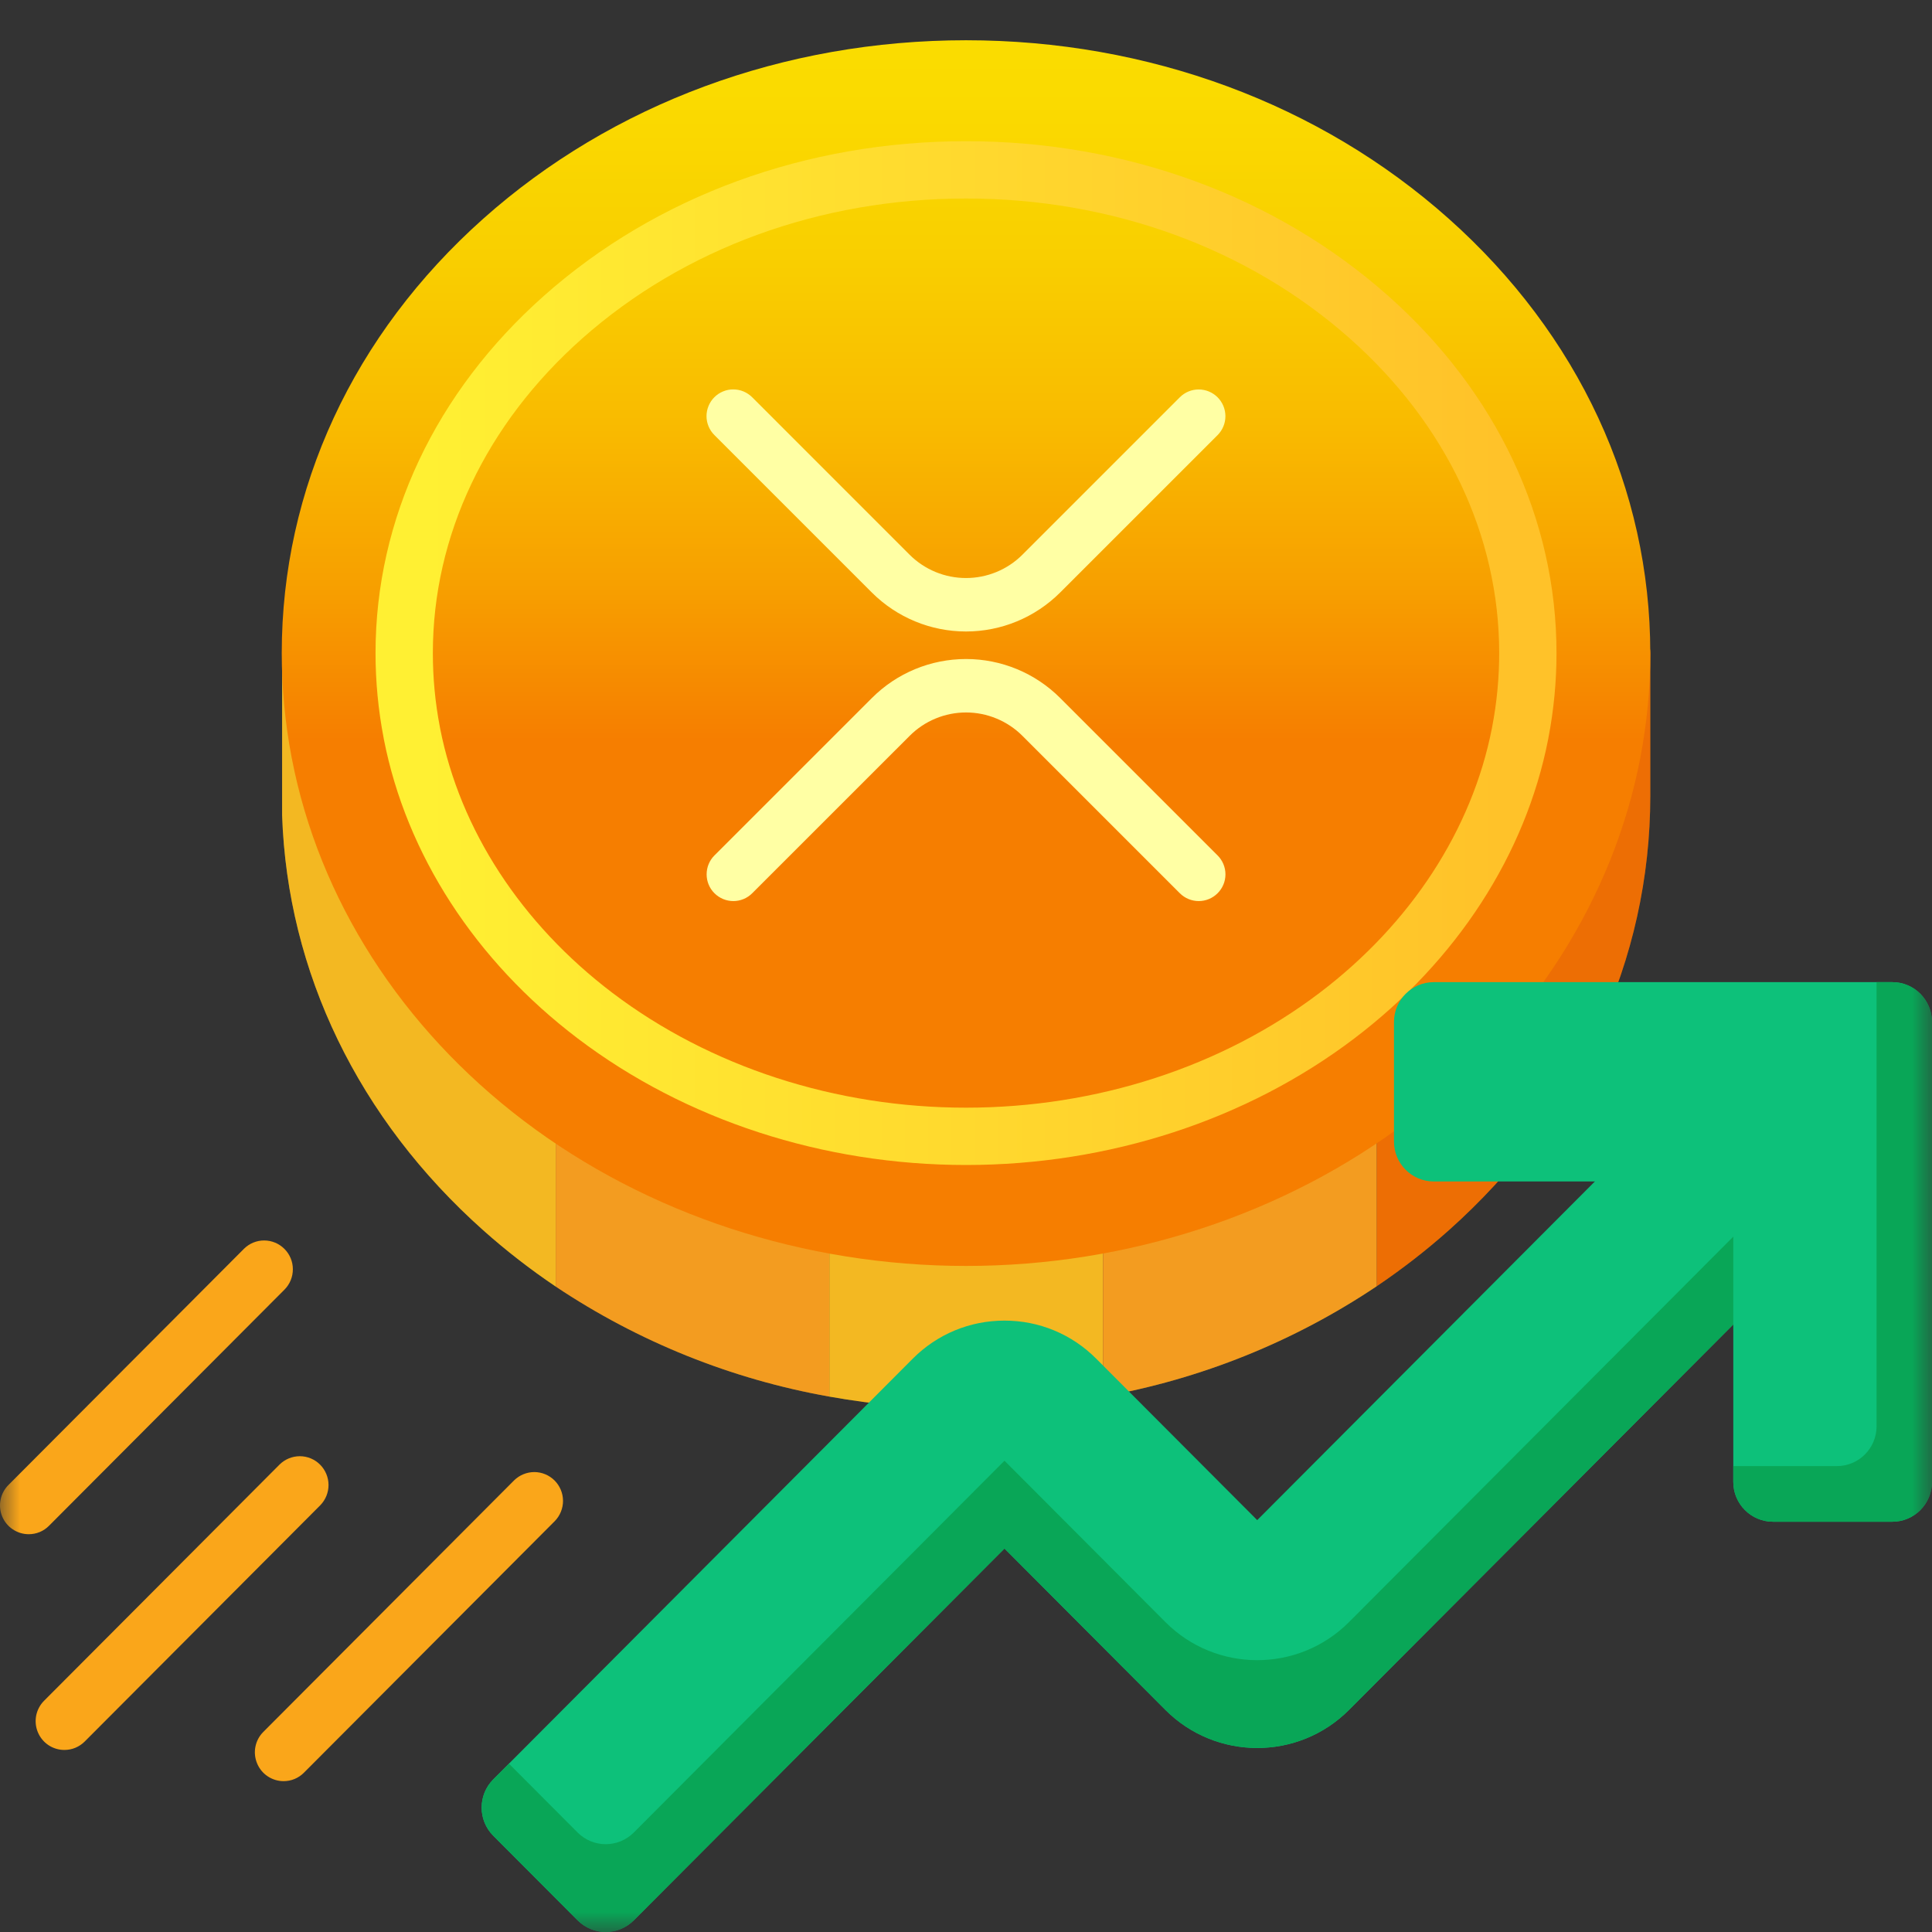
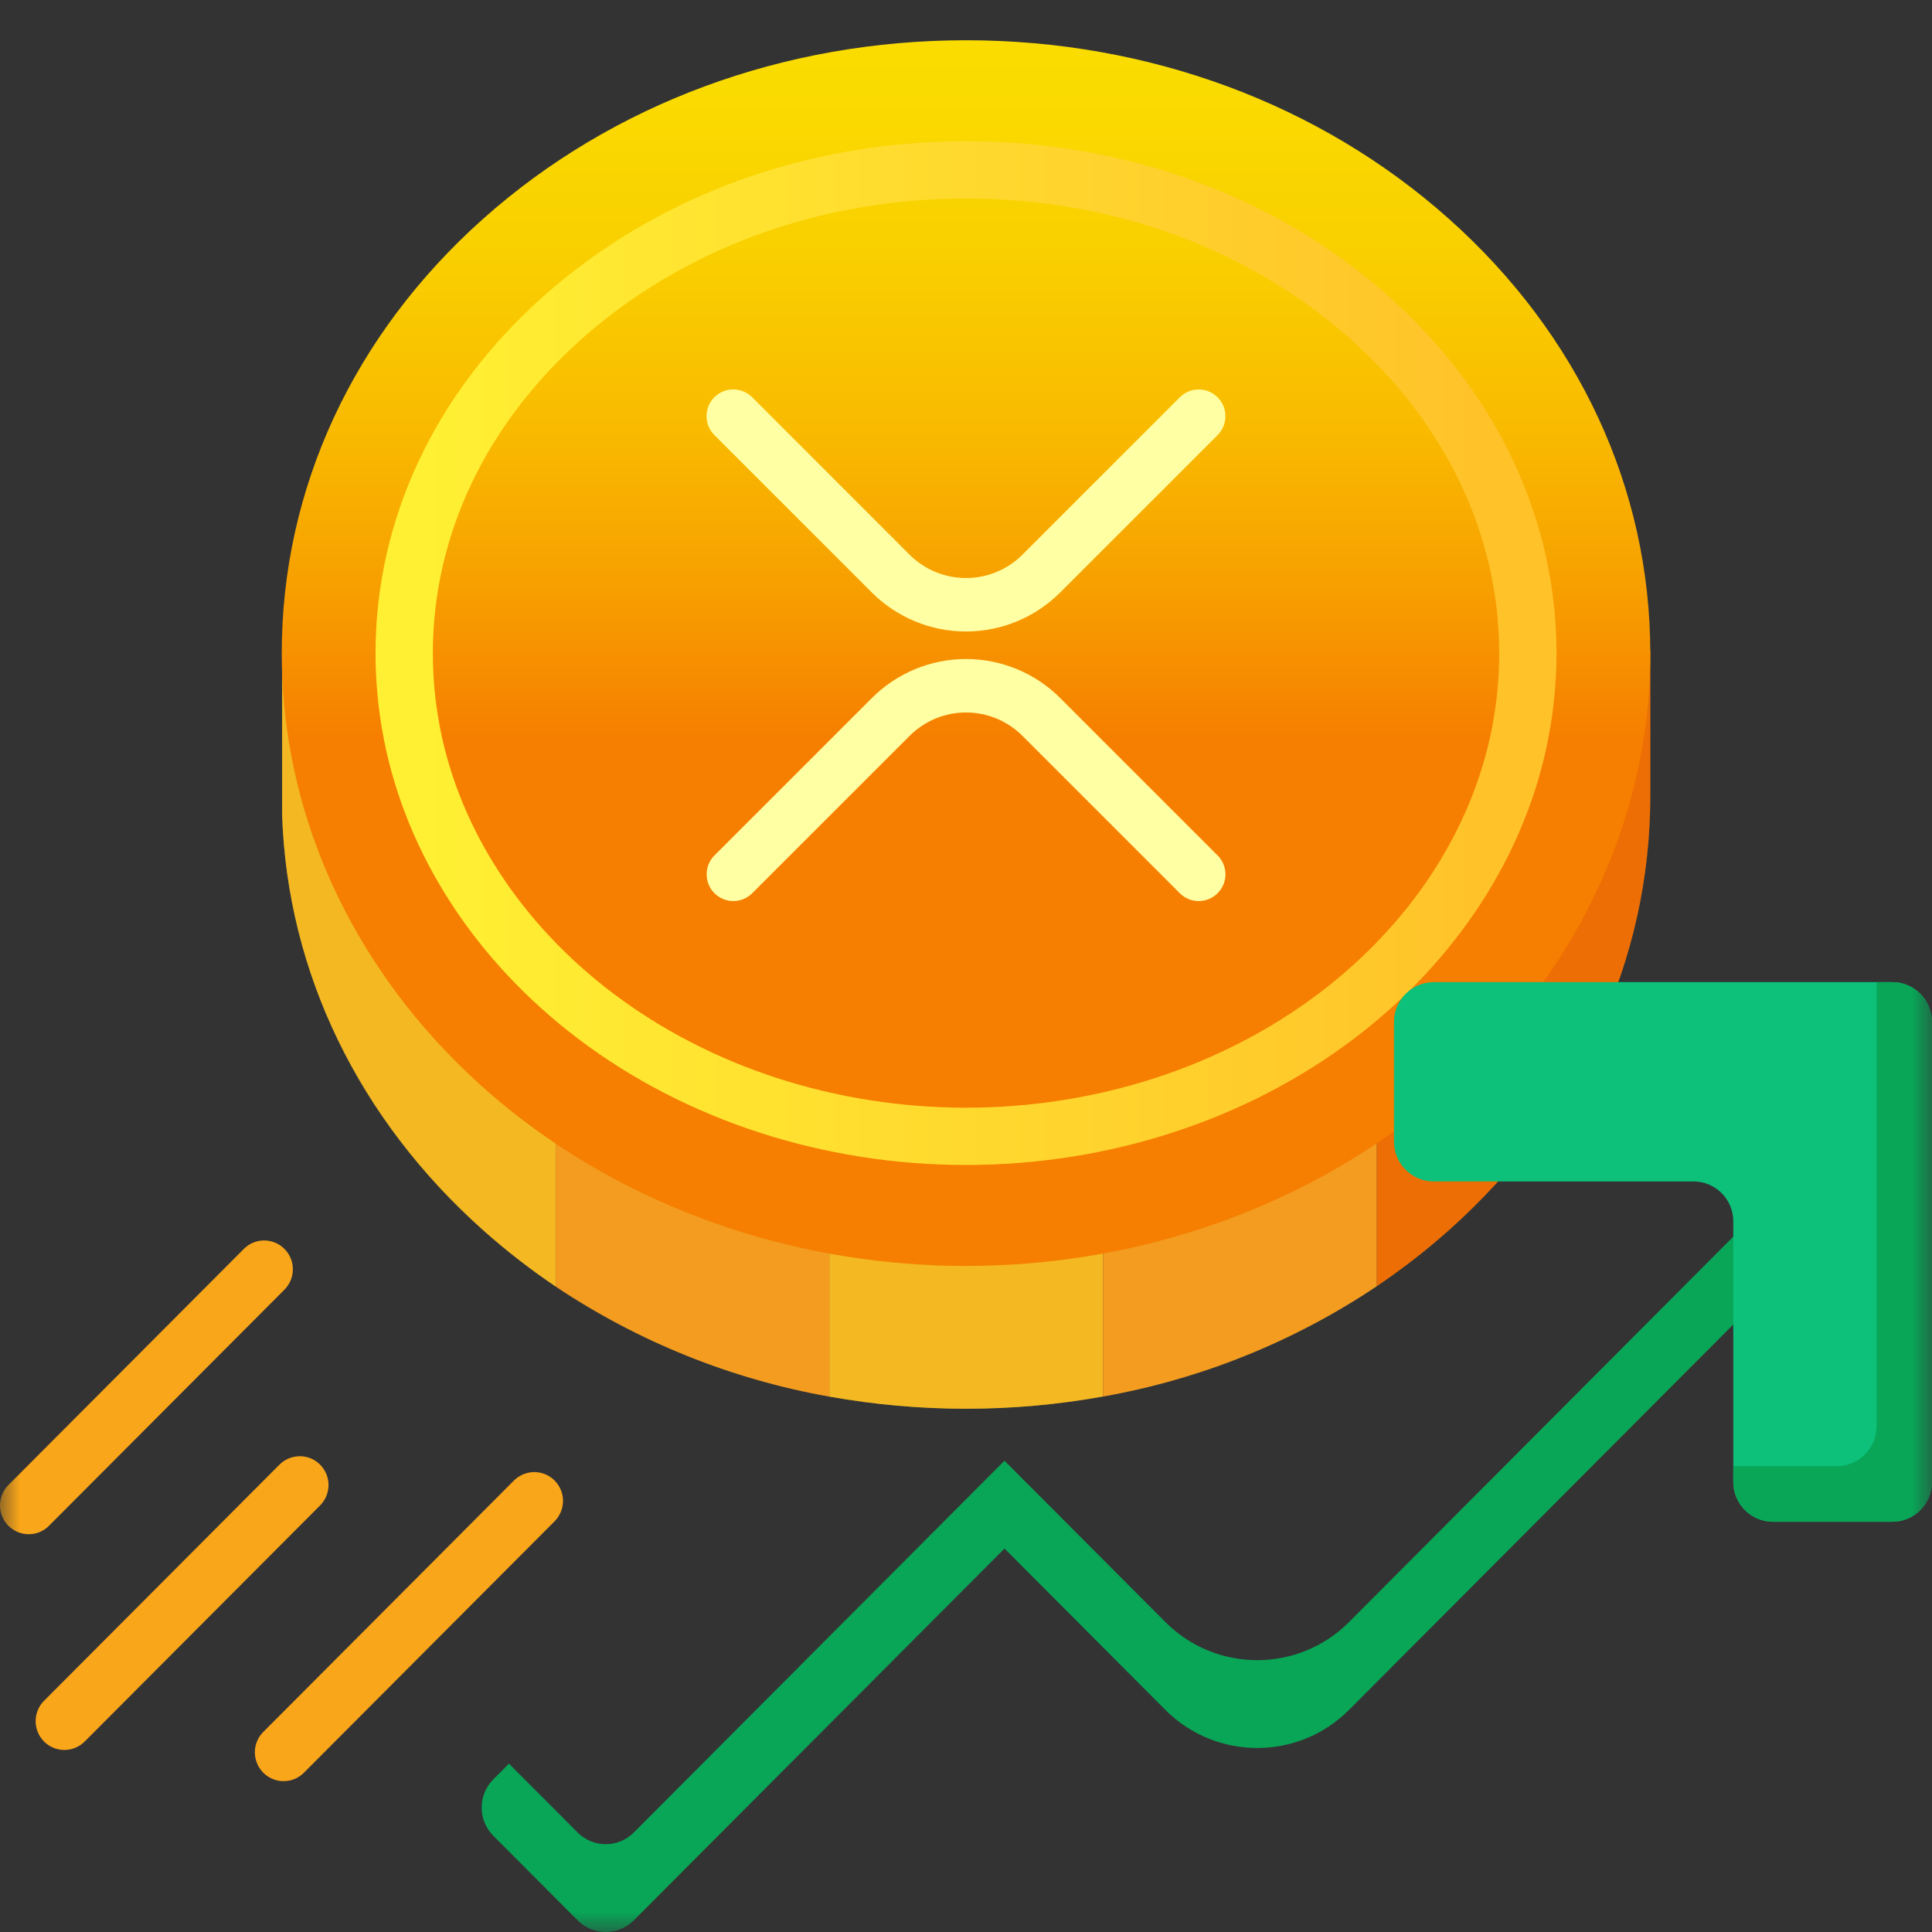
<svg xmlns="http://www.w3.org/2000/svg" width="48" height="48" viewBox="0 0 48 48" fill="none">
  <rect x="0" y="0" width="48" height="48" fill="#333333" stroke="none" />
  <mask id="mask0_66_451" style="mask-type:alpha" maskUnits="userSpaceOnUse" x="0" y="0" width="48" height="48">
    <rect width="48" height="48" fill="#D9D9D9" />
  </mask>
  <g mask="url(#mask0_66_451)">
    <path d="M1.599 43.477C1.458 43.477 1.32 43.435 1.203 43.357C1.085 43.278 0.994 43.166 0.94 43.035C0.886 42.905 0.872 42.761 0.899 42.622C0.927 42.483 0.995 42.355 1.095 42.255L6.947 36.385C7.081 36.253 7.262 36.179 7.451 36.179C7.639 36.18 7.82 36.255 7.953 36.389C8.086 36.523 8.161 36.703 8.162 36.892C8.163 37.081 8.089 37.263 7.957 37.398L2.104 43.268C2.038 43.334 1.959 43.387 1.873 43.423C1.786 43.459 1.693 43.477 1.599 43.477ZM7.046 44.252C6.905 44.252 6.767 44.21 6.649 44.131C6.532 44.053 6.441 43.941 6.387 43.81C6.333 43.679 6.318 43.535 6.346 43.396C6.373 43.258 6.441 43.13 6.541 43.03L12.773 36.779C12.908 36.647 13.088 36.573 13.277 36.573C13.465 36.574 13.646 36.65 13.779 36.783C13.912 36.917 13.987 37.098 13.988 37.286C13.989 37.475 13.915 37.657 13.783 37.792L7.551 44.042C7.485 44.109 7.406 44.162 7.319 44.198C7.233 44.234 7.14 44.252 7.046 44.252ZM0.714 38.117C0.573 38.117 0.435 38.075 0.317 37.996C0.2 37.918 0.108 37.806 0.054 37.675C0 37.544 -0.014 37.401 0.014 37.262C0.041 37.123 0.109 36.995 0.209 36.895L6.062 31.025C6.196 30.892 6.377 30.818 6.565 30.819C6.754 30.82 6.934 30.895 7.067 31.029C7.2 31.162 7.276 31.343 7.276 31.532C7.277 31.721 7.203 31.903 7.071 32.037L1.218 37.907C1.152 37.974 1.074 38.027 0.987 38.063C0.9 38.099 0.807 38.117 0.714 38.117Z" fill="#FAA61A" />
    <path d="M13.807 15.562V31.964C13.176 31.539 12.575 31.073 12.007 30.567C8.904 27.801 7.141 24.154 7.009 20.251V16.121C7.033 15.965 7.113 15.823 7.233 15.72C7.353 15.618 7.506 15.562 7.664 15.562L13.807 15.562Z" fill="#FFEA2C" />
    <path d="M41.001 16.226V19.774C41.001 23.855 39.222 27.688 35.994 30.567C35.429 31.07 34.83 31.534 34.203 31.957V15.562H40.337C40.513 15.562 40.682 15.632 40.806 15.756C40.931 15.881 41.001 16.05 41.001 16.226Z" fill="url(#paint0_linear_66_451)" />
    <path d="M20.605 15.562V34.698C18.174 34.267 15.86 33.336 13.807 31.964V15.562H20.605Z" fill="#FFC229" />
    <path d="M27.404 15.562V34.696C25.156 35.101 22.854 35.101 20.605 34.698V15.562H27.404Z" fill="#FFEA2C" />
    <path d="M34.203 15.562V31.957C32.151 33.332 29.835 34.265 27.404 34.696V15.562H34.203Z" fill="#FFC229" />
    <path d="M40.337 15.562H7.664C7.506 15.562 7.353 15.618 7.233 15.721C7.113 15.823 7.033 15.965 7.009 16.121V20.252C7.141 24.154 8.904 27.801 12.007 30.567C12.575 31.072 13.176 31.539 13.807 31.964C15.86 33.336 18.174 34.267 20.605 34.698C22.854 35.101 25.156 35.101 27.404 34.696C29.835 34.265 32.151 33.332 34.202 31.957C34.83 31.534 35.428 31.07 35.993 30.567C39.222 27.688 41.001 23.855 41.001 19.774V16.226C41.001 16.05 40.931 15.881 40.806 15.756C40.681 15.632 40.513 15.562 40.337 15.562Z" fill="#DB4D0F" fill-opacity="0.318" />
    <path d="M41.001 16.226C41.001 17.097 40.918 17.966 40.754 18.822C40.754 18.826 40.752 18.831 40.752 18.836C40.076 22.339 38.028 25.541 34.982 27.85C31.92 30.173 28.02 31.452 24 31.452C19.981 31.452 16.081 30.173 13.018 27.85C9.973 25.541 7.924 22.339 7.249 18.836C7.248 18.831 7.247 18.826 7.246 18.822C7.083 17.966 7 17.097 7 16.226C7 12.145 8.778 8.311 12.007 5.433C15.215 2.575 19.474 1 24 1C28.527 1 32.786 2.575 35.993 5.433C39.222 8.311 41.001 12.145 41.001 16.226Z" fill="url(#paint1_linear_66_451)" />
    <path d="M37.646 16.226C37.646 16.882 37.583 17.536 37.459 18.18C37.457 18.194 37.455 18.205 37.453 18.217C36.932 20.878 35.34 23.335 32.972 25.132C30.486 27.017 27.3 28.055 24 28.055C20.701 28.055 17.515 27.017 15.029 25.132C12.66 23.335 11.068 20.878 10.547 18.214C10.546 18.209 10.545 18.203 10.544 18.198C10.543 18.193 10.542 18.186 10.541 18.181C10.417 17.537 10.355 16.882 10.355 16.226C10.355 13.128 11.74 10.194 14.252 7.965C16.847 5.664 20.309 4.397 24 4.397C27.692 4.397 31.153 5.664 33.748 7.965C36.262 10.194 37.646 13.128 37.646 16.226Z" fill="url(#paint2_linear_66_451)" />
    <path d="M24.001 28.944C20.453 28.944 17.027 27.828 14.355 25.801C11.808 23.869 10.096 21.227 9.536 18.363C9.535 18.357 9.534 18.351 9.533 18.346C9.532 18.34 9.531 18.334 9.53 18.328C9.397 17.635 9.33 16.931 9.33 16.226C9.33 12.894 10.818 9.74 13.52 7.344C16.31 4.87 20.032 3.508 24.001 3.508C27.97 3.508 31.691 4.87 34.481 7.343C37.183 9.741 38.671 12.895 38.671 16.226C38.671 16.931 38.604 17.634 38.471 18.327C38.468 18.342 38.466 18.354 38.464 18.366C37.904 21.228 36.193 23.869 33.646 25.801C30.974 27.828 27.548 28.944 24.001 28.944ZM10.935 18.098C11.43 20.616 12.95 22.948 15.215 24.667C17.642 26.506 20.762 27.52 24.001 27.52C27.24 27.52 30.359 26.507 32.785 24.667C35.052 22.947 36.572 20.613 37.066 18.094C37.069 18.079 37.071 18.067 37.073 18.055C37.189 17.452 37.247 16.84 37.247 16.226C37.247 13.308 35.929 10.532 33.536 8.409C31.007 6.167 27.62 4.932 24.001 4.932C20.381 4.932 16.994 6.167 14.465 8.409C12.072 10.531 10.754 13.307 10.754 16.226C10.754 16.843 10.812 17.458 10.929 18.064C10.93 18.067 10.93 18.07 10.931 18.074C10.933 18.082 10.934 18.09 10.935 18.098Z" fill="url(#paint3_linear_66_451)" />
    <path d="M21.661 14.721C22.282 15.341 23.123 15.689 24 15.689C24.877 15.689 25.718 15.341 26.339 14.721L30.251 10.81C30.375 10.685 30.445 10.517 30.445 10.34C30.445 10.164 30.375 9.995 30.251 9.871C30.126 9.746 29.957 9.676 29.781 9.676C29.605 9.676 29.436 9.746 29.312 9.871L25.4 13.783C25.029 14.153 24.525 14.361 24 14.361C23.475 14.361 22.972 14.153 22.6 13.783L18.689 9.871C18.627 9.809 18.554 9.76 18.474 9.726C18.393 9.692 18.306 9.675 18.219 9.675C18.131 9.674 18.045 9.691 17.964 9.725C17.883 9.758 17.81 9.807 17.748 9.869C17.686 9.931 17.637 10.004 17.604 10.085C17.57 10.166 17.553 10.253 17.553 10.34C17.553 10.428 17.571 10.514 17.605 10.595C17.638 10.675 17.688 10.749 17.75 10.81L21.661 14.721ZM30.251 21.253L26.34 17.342C25.719 16.721 24.878 16.373 24.001 16.373C23.123 16.373 22.282 16.721 21.662 17.342L17.75 21.253C17.625 21.378 17.556 21.547 17.556 21.723C17.556 21.899 17.625 22.068 17.75 22.192C17.875 22.317 18.044 22.387 18.22 22.387C18.396 22.387 18.565 22.317 18.689 22.192L22.601 18.281C22.785 18.097 23.003 17.951 23.243 17.852C23.483 17.752 23.741 17.701 24.001 17.701C24.261 17.701 24.518 17.752 24.758 17.852C24.998 17.951 25.217 18.097 25.401 18.281L29.312 22.192C29.437 22.317 29.606 22.387 29.782 22.387C29.958 22.387 30.127 22.317 30.251 22.192C30.376 22.068 30.446 21.899 30.446 21.723C30.446 21.547 30.376 21.378 30.251 21.253H30.251Z" fill="#FFFFA4" />
-     <path d="M14.35 47.71L12.255 45.609C11.87 45.222 11.87 44.595 12.255 44.208L22.676 33.757C23.285 33.146 24.095 32.81 24.956 32.81C25.818 32.81 26.628 33.146 27.237 33.758L31.235 37.767L43.086 25.881L46.577 29.382L33.515 42.482C32.258 43.743 30.212 43.743 28.954 42.482L24.956 38.473L15.747 47.71C15.361 48.097 14.736 48.097 14.35 47.71Z" fill="#0DC17A" />
    <path d="M33.516 40.3C32.258 41.562 30.212 41.562 28.954 40.3L24.956 36.291L15.747 45.528C15.361 45.915 14.736 45.915 14.35 45.528L12.645 43.818L12.256 44.208C11.87 44.595 11.87 45.222 12.256 45.609L14.351 47.71C14.736 48.097 15.361 48.097 15.747 47.71L24.957 38.473L28.954 42.482C30.212 43.743 32.258 43.744 33.516 42.482L46.577 29.382L45.489 28.291L33.516 40.3Z" fill="#09A657" />
    <path d="M47.013 37.807H44.05C43.505 37.807 43.063 37.364 43.063 36.817V30.343C43.063 29.796 42.621 29.353 42.076 29.353H35.621C35.076 29.353 34.633 28.909 34.633 28.362V25.391C34.633 24.844 35.076 24.401 35.621 24.401H47.013C47.558 24.401 48 24.844 48 25.391V36.817C48 37.364 47.558 37.807 47.013 37.807Z" fill="#0DC17A" />
    <path d="M47.013 24.401H46.623V35.435C46.623 35.982 46.181 36.425 45.635 36.425H43.063V36.817C43.063 37.364 43.505 37.807 44.05 37.807H47.013C47.558 37.807 48 37.364 48 36.817V25.391C48 24.844 47.558 24.401 47.013 24.401Z" fill="#09A657" />
  </g>
  <defs>
    <linearGradient id="paint0_linear_66_451" x1="37.602" y1="18.388" x2="37.602" y2="-1.87" gradientUnits="userSpaceOnUse">
      <stop stop-color="#F67E00" />
      <stop offset="0.186" stop-color="#F79F00" />
      <stop offset="0.39" stop-color="#F9BB00" />
      <stop offset="0.594" stop-color="#F9CF00" />
      <stop offset="0.798" stop-color="#FADB00" />
      <stop offset="1" stop-color="#FADF00" />
    </linearGradient>
    <linearGradient id="paint1_linear_66_451" x1="37.602" y1="18.388" x2="37.602" y2="-1.87" gradientUnits="userSpaceOnUse">
      <stop stop-color="#F67E00" />
      <stop offset="0.186" stop-color="#F79F00" />
      <stop offset="0.39" stop-color="#F9BB00" />
      <stop offset="0.594" stop-color="#F9CF00" />
      <stop offset="0.798" stop-color="#FADB00" />
      <stop offset="1" stop-color="#FADF00" />
    </linearGradient>
    <linearGradient id="paint2_linear_66_451" x1="37.602" y1="18.388" x2="37.602" y2="-1.87" gradientUnits="userSpaceOnUse">
      <stop stop-color="#F67E00" />
      <stop offset="0.186" stop-color="#F79F00" />
      <stop offset="0.39" stop-color="#F9BB00" />
      <stop offset="0.594" stop-color="#F9CF00" />
      <stop offset="0.798" stop-color="#FADB00" />
      <stop offset="1" stop-color="#FADF00" />
    </linearGradient>
    <linearGradient id="paint3_linear_66_451" x1="10.596" y1="16.226" x2="37.267" y2="16.226" gradientUnits="userSpaceOnUse">
      <stop stop-color="#FFF033" />
      <stop offset="1" stop-color="#FFC229" />
    </linearGradient>
  </defs>
</svg>